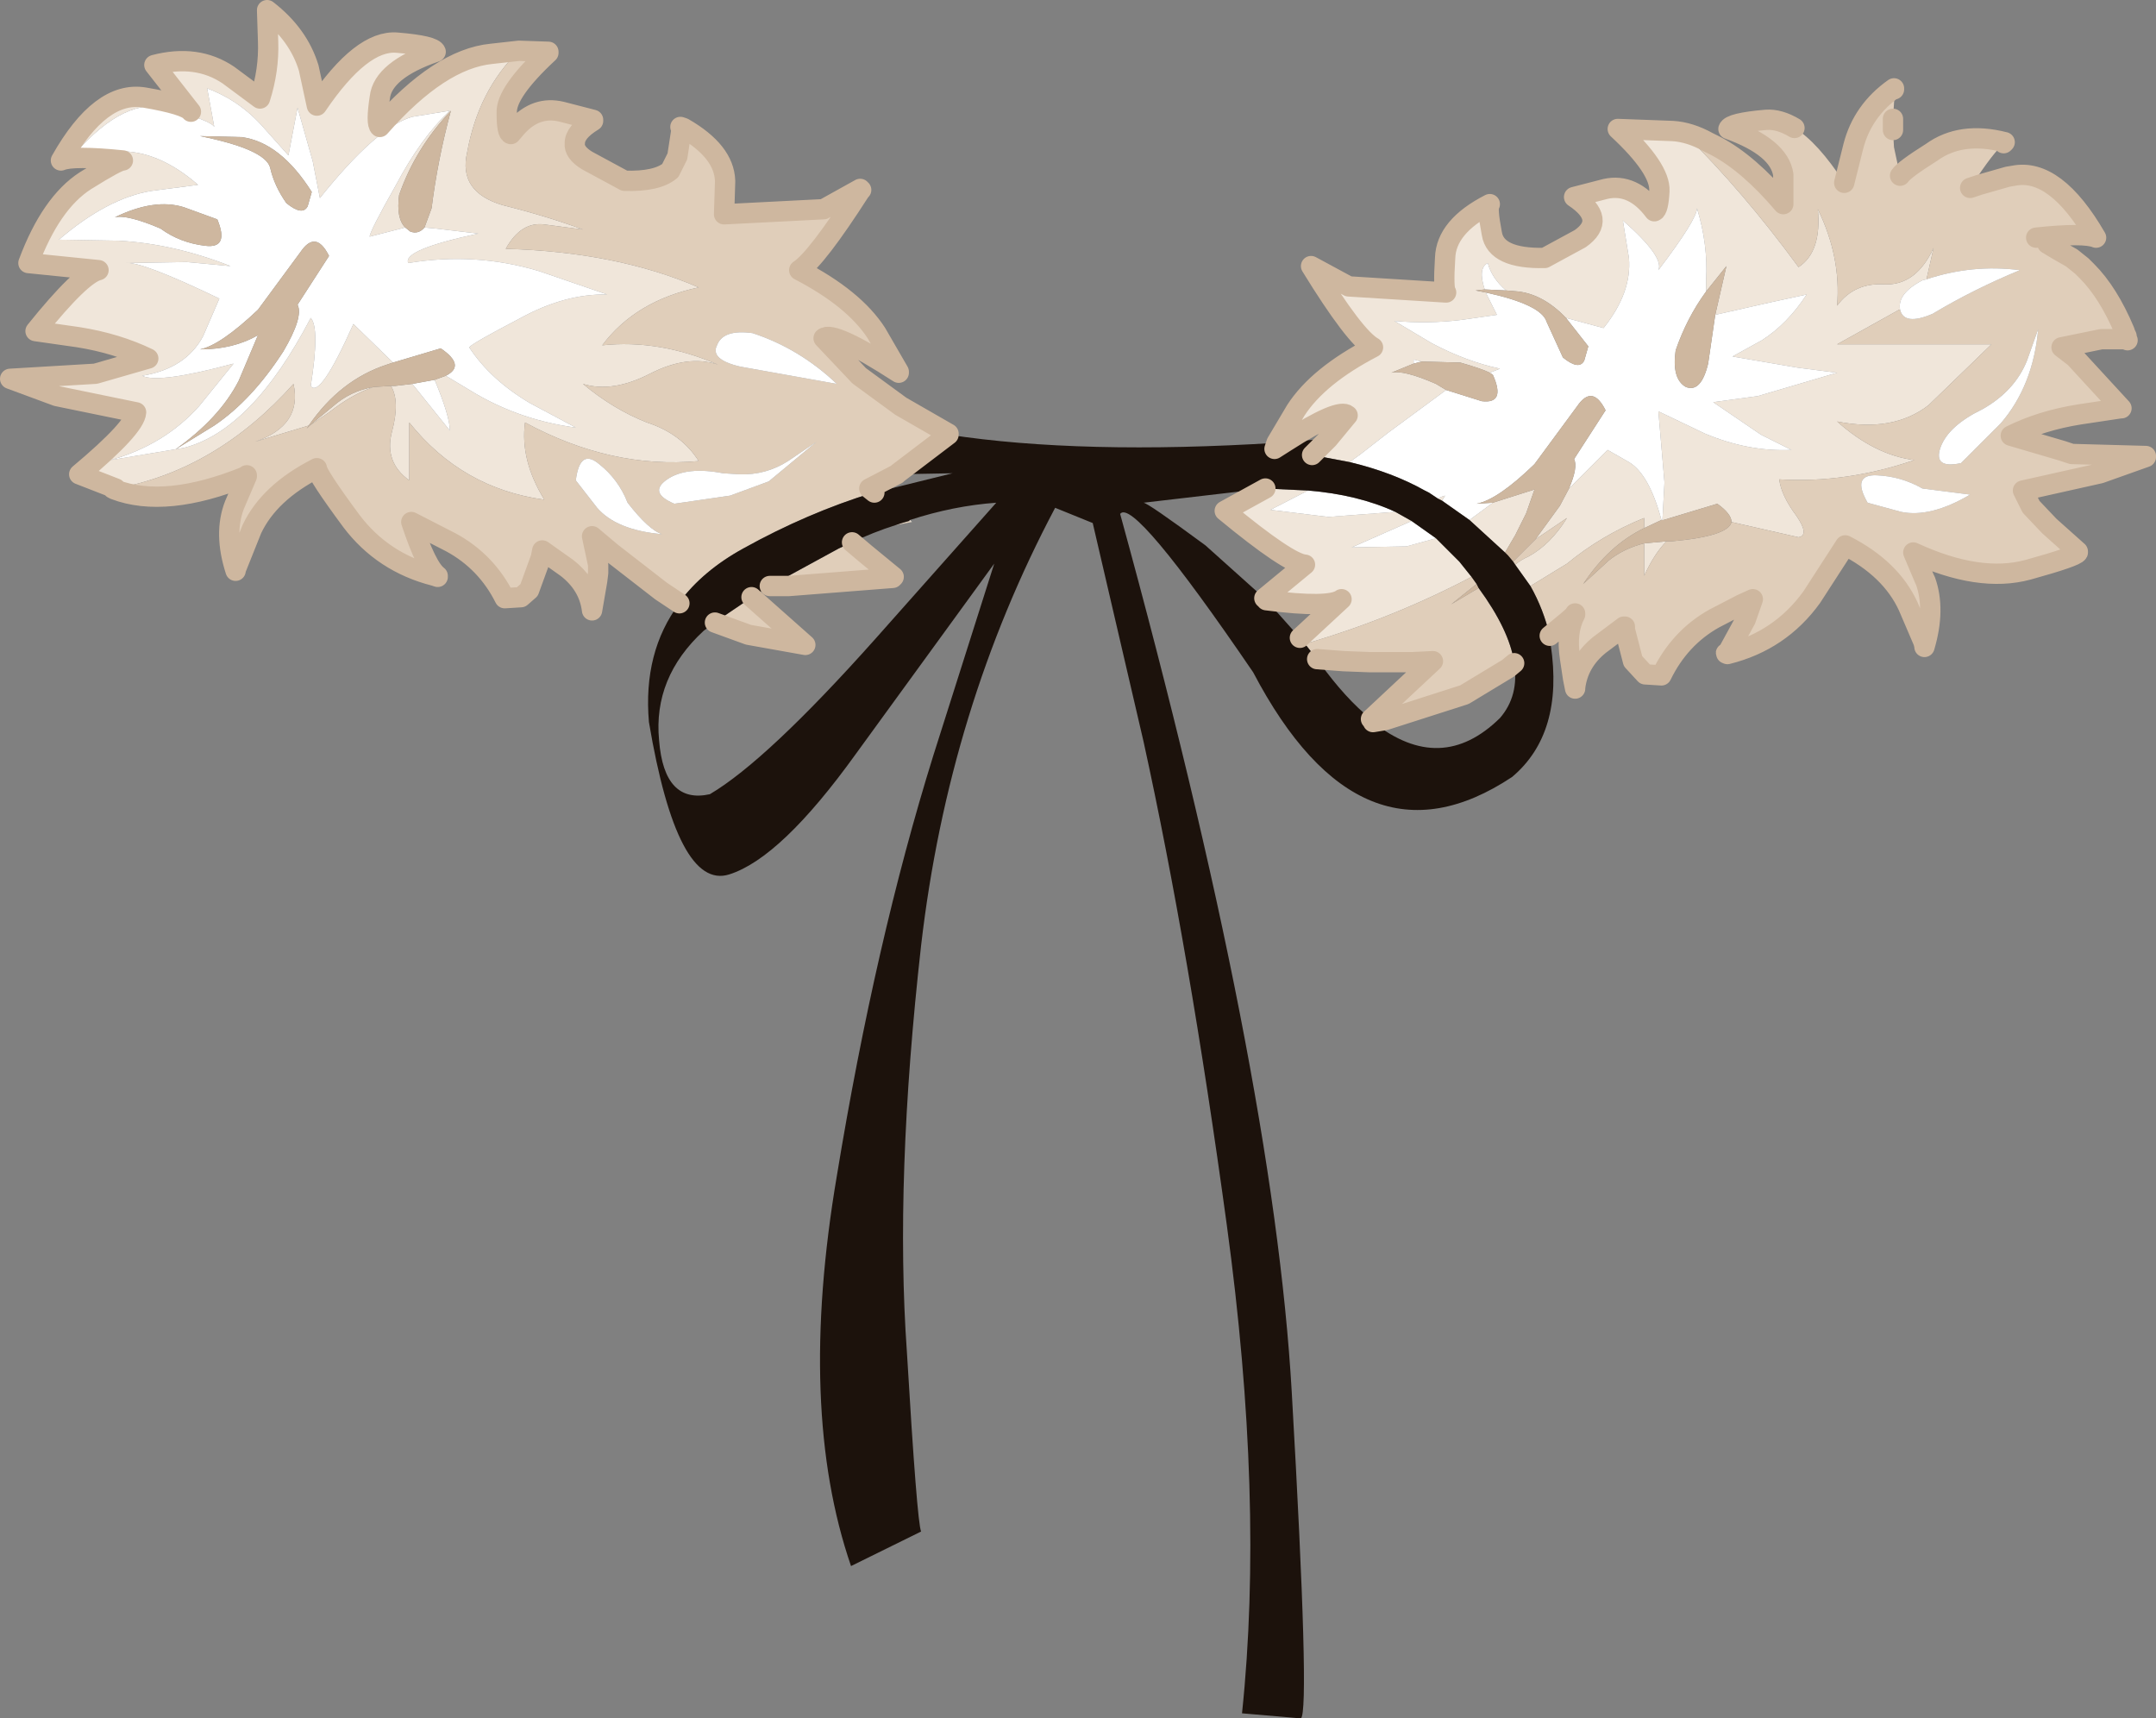
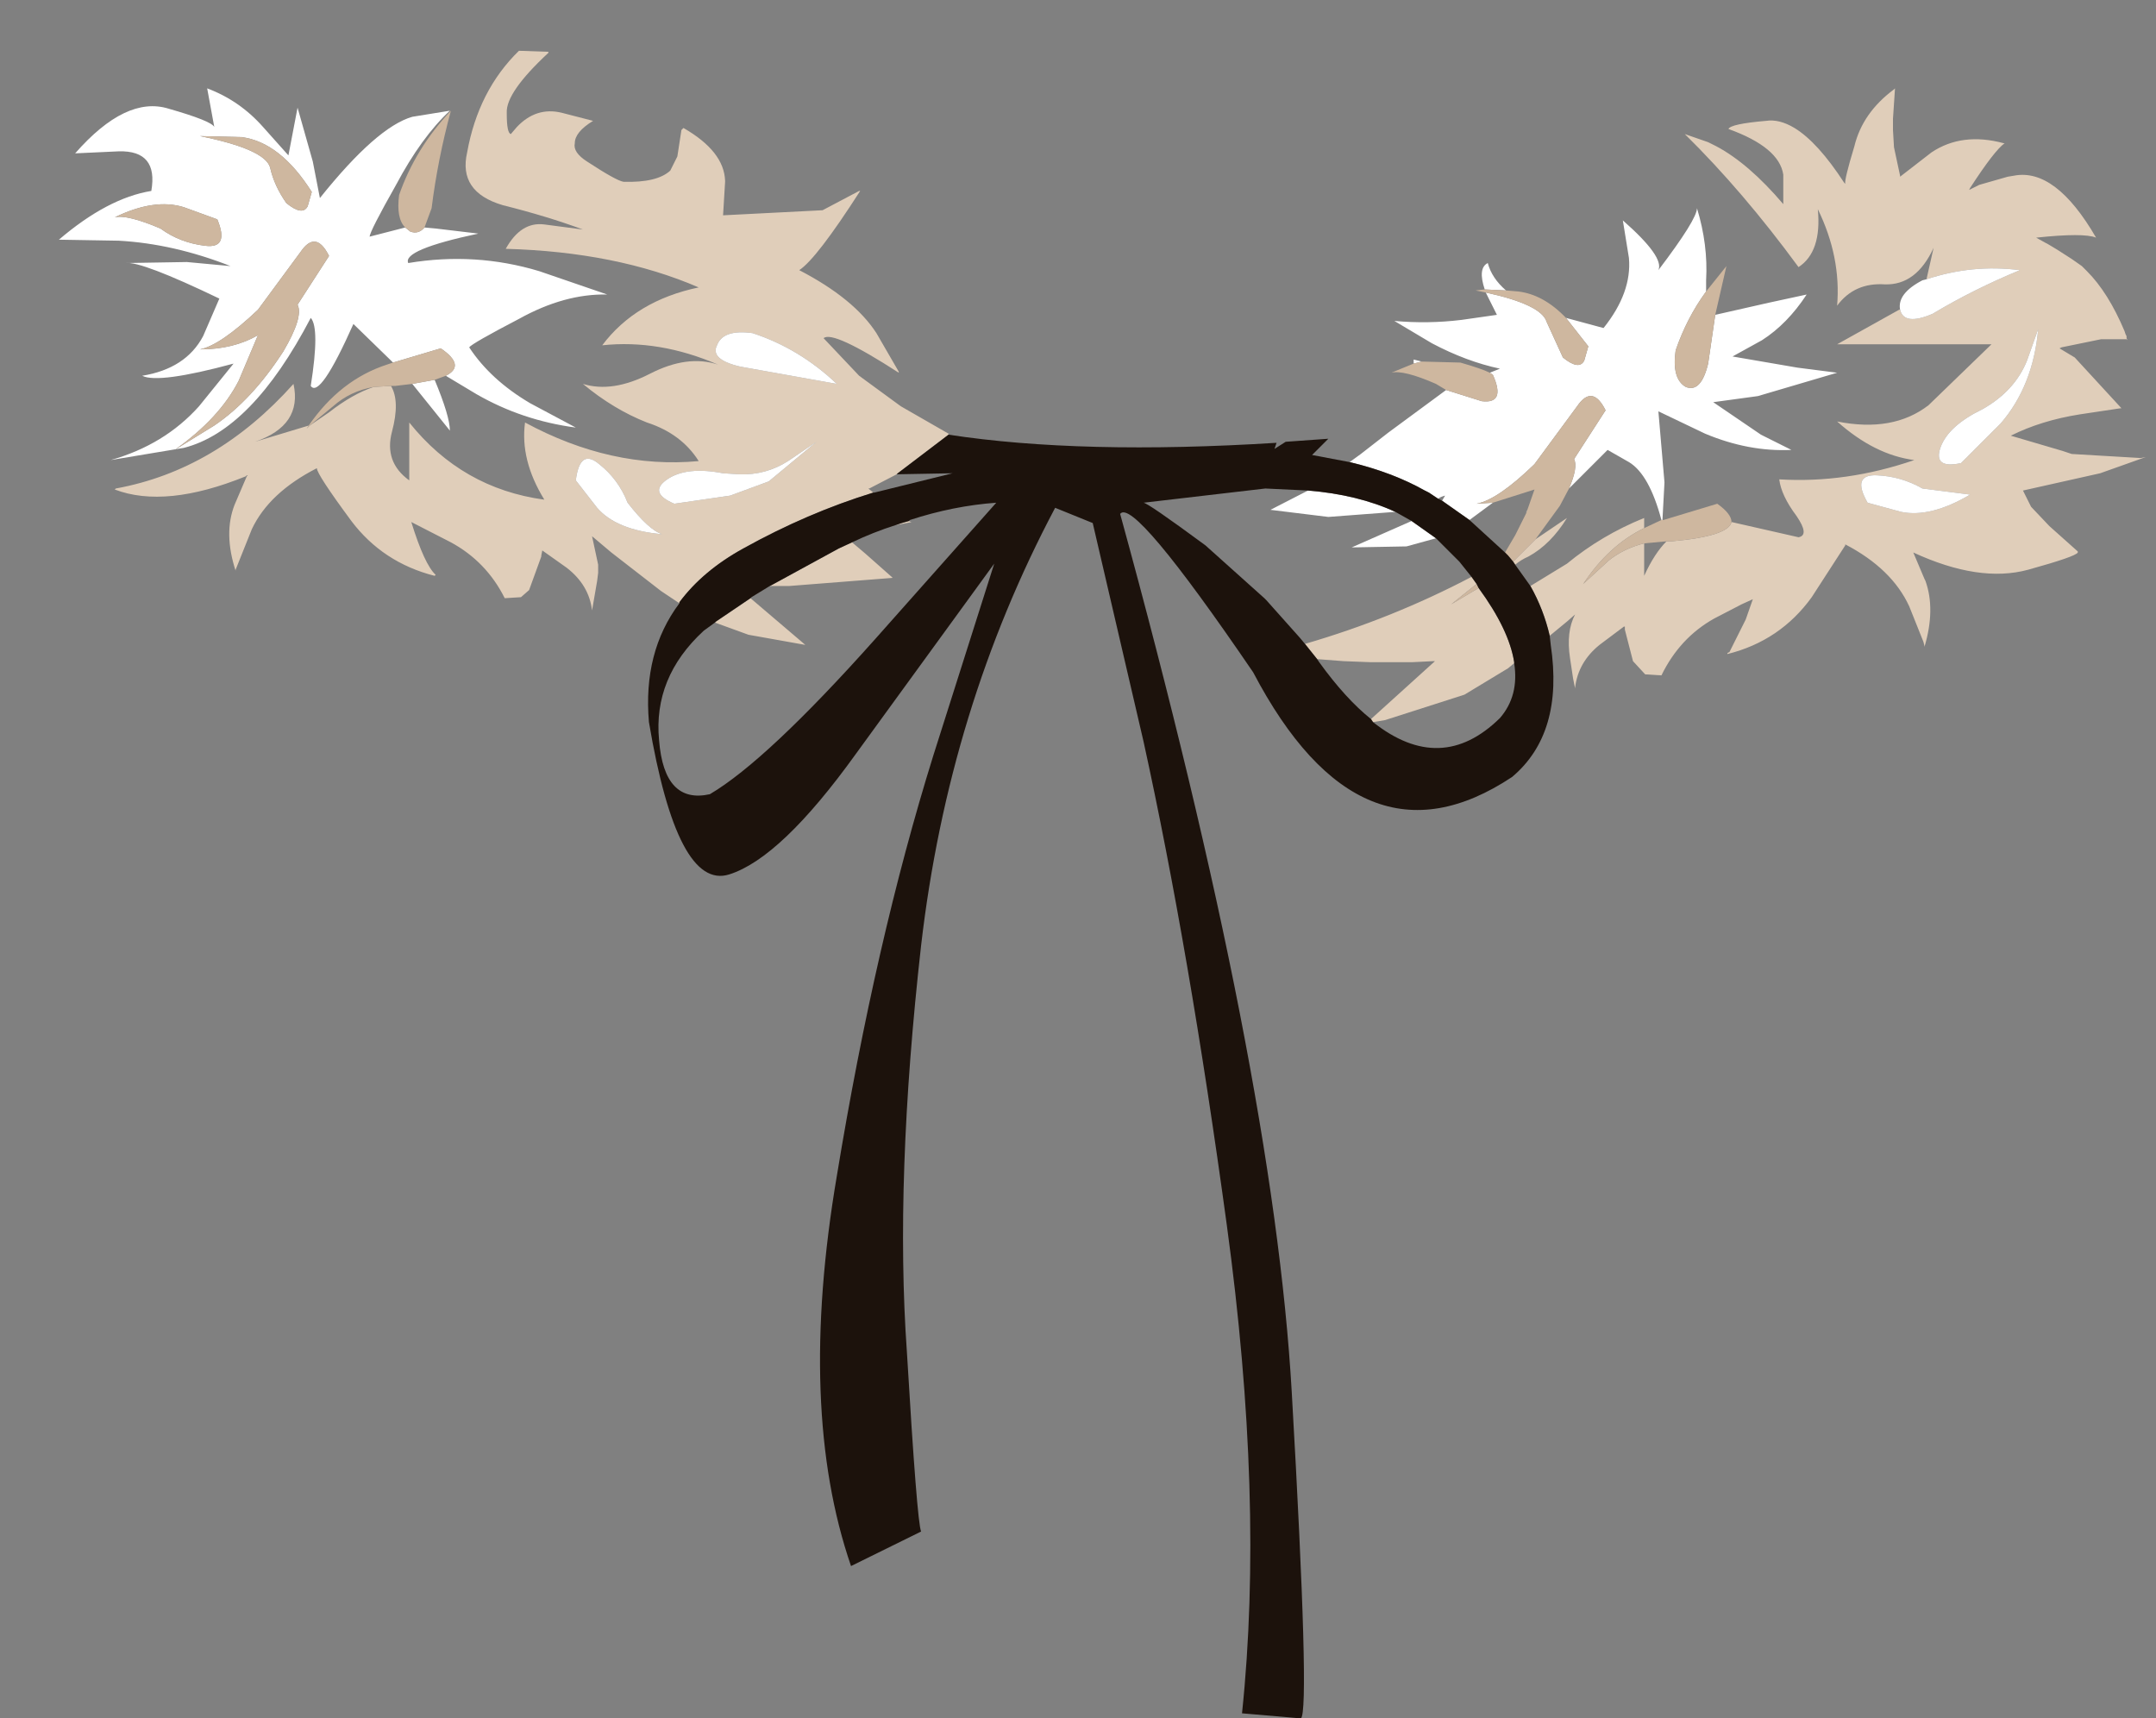
<svg xmlns="http://www.w3.org/2000/svg" height="84.6px" width="106.15px">
  <rect width="100%" height="100%" fill="#808080" stroke="none" />
  <g transform="matrix(1.0, 0.0, 0.0, 1.0, 0.5, 0.5)">
-     <path d="M93.05 8.15 Q93.25 7.85 94.6 7.0 96.05 5.95 98.2 6.5 L98.15 6.55 Q96.1 6.0 94.6 7.0 L93.05 8.2 93.05 8.15 M96.5 8.75 L96.95 8.6 96.45 8.85 96.5 8.75 M100.8 11.8 L101.5 12.2 102.0 12.6 101.5 12.25 100.8 11.8 M101.0 16.6 L101.65 17.1 100.9 16.65 101.0 16.6 M101.5 21.85 L105.15 21.95 104.9 22.05 101.5 21.85 M100.4 25.4 L101.8 26.65 100.4 25.4 M94.2 31.1 L93.45 29.35 Q92.6 27.5 90.35 26.35 L90.35 26.3 Q92.65 27.5 93.5 29.35 L94.2 31.1 M84.55 31.65 L85.45 30.0 84.65 31.6 84.55 31.65 M19.75 25.2 Q20.5 27.45 21.05 27.85 L20.95 27.8 Q20.4 27.3 19.75 25.2 M11.65 22.95 L11.65 22.9 11.7 22.9 11.65 22.95 M5.2 23.55 L3.4 22.85 Q6.15 20.55 6.2 19.8 L2.3 19.0 0.0 18.15 4.2 17.9 6.8 17.15 Q5.25 16.4 3.35 16.1 L1.25 15.8 Q3.5 13.0 4.35 12.8 L0.9 12.45 Q2.0 9.5 3.7 8.4 5.3 7.4 5.55 7.4 3.1 7.15 2.5 7.4 4.45 3.95 6.6 4.3 8.65 4.65 8.9 5.0 L7.1 2.7 Q9.2 2.15 10.75 3.2 L12.3 4.35 Q12.75 2.95 12.7 1.55 L12.65 0.0 Q14.2 1.2 14.7 2.85 L15.1 4.7 Q17.3 1.45 19.05 1.6 20.85 1.75 20.95 2.05 18.35 2.95 18.2 4.3 18.0 5.6 18.2 5.75 21.15 2.4 23.7 2.15 L25.05 2.0 26.5 2.05 25.05 2.0 Q23.05 3.95 22.5 7.0 22.05 8.95 24.25 9.6 26.45 10.15 28.2 10.8 L26.3 10.55 Q25.15 10.4 24.4 11.75 29.85 11.9 33.9 13.65 30.8 14.3 29.15 16.5 31.95 16.2 34.85 17.45 33.35 16.95 31.5 17.9 29.65 18.85 28.2 18.4 29.7 19.65 31.35 20.3 33.05 20.85 33.9 22.2 29.6 22.6 25.35 20.3 25.1 22.15 26.3 24.1 22.25 23.55 19.65 20.3 L19.65 23.15 Q18.4 22.25 18.8 20.75 19.2 19.25 18.75 18.5 L18.95 18.5 19.8 18.4 21.65 20.7 Q21.65 20.0 20.9 18.2 L21.45 18.0 22.95 18.9 Q25.2 20.2 27.85 20.55 L25.6 19.35 Q23.65 18.2 22.6 16.6 22.75 16.4 25.05 15.2 27.3 13.95 29.4 14.0 L26.05 12.85 Q22.9 11.9 19.6 12.45 19.3 11.8 23.05 11.0 L20.95 10.75 20.4 10.7 20.75 9.75 Q21.05 7.35 21.7 4.95 19.95 6.8 19.15 9.1 19.0 10.25 19.45 10.7 L17.7 11.15 Q17.7 10.9 19.0 8.6 20.25 6.25 21.65 4.95 L19.8 5.25 Q18.05 5.75 15.25 9.25 L14.9 7.45 14.15 4.8 13.7 7.15 12.45 5.75 Q11.3 4.45 9.7 3.85 L10.05 5.75 Q9.9 5.45 7.8 4.85 5.7 4.2 3.2 7.05 L5.35 6.95 Q7.3 6.9 9.25 8.6 L6.95 8.9 Q4.8 9.25 2.4 11.3 L5.35 11.35 Q8.05 11.5 10.85 12.6 L8.7 12.4 5.7 12.45 Q6.45 12.35 10.3 14.2 L9.5 16.05 Q8.65 17.65 6.5 18.0 7.3 18.4 11.0 17.4 L9.3 19.5 Q7.6 21.4 4.95 22.15 L8.55 21.55 Q11.9 20.7 14.8 15.15 15.25 15.65 14.8 18.5 15.25 19.15 16.9 15.45 L18.75 17.25 18.85 17.35 18.55 17.45 Q16.25 18.2 14.7 20.45 L12.05 21.25 Q14.4 20.45 13.95 18.4 10.15 22.65 5.2 23.55 M24.95 5.75 Q25.9 4.7 27.15 5.0 L28.7 5.4 28.7 5.45 27.15 5.05 Q25.9 4.75 24.95 5.75 M27.8 6.55 Q27.75 7.0 28.4 7.4 L30.25 8.4 Q31.85 8.45 32.5 7.9 31.85 8.5 30.2 8.45 29.85 8.4 28.4 7.45 27.7 7.0 27.8 6.55 M35.2 8.45 L35.15 10.05 40.05 9.8 41.85 8.8 41.8 8.9 40.0 9.85 35.1 10.1 35.2 8.45 M41.8 18.0 L43.85 19.5 46.2 20.85 43.85 19.5 41.8 18.0 M62.35 21.3 L63.3 19.7 Q64.4 18.0 67.1 16.6 66.2 16.1 64.05 12.6 L65.9 13.6 70.7 13.9 Q70.55 13.75 70.65 12.2 70.7 10.65 72.85 9.55 72.7 9.7 72.95 11.0 73.15 12.25 75.55 12.2 L77.3 11.25 Q78.65 10.3 77.0 9.2 L78.55 8.8 Q79.9 8.5 80.95 9.9 81.15 9.85 81.2 8.9 81.25 7.8 79.15 5.85 L81.85 5.95 Q82.7 6.0 83.6 6.5 L82.45 6.1 Q85.3 8.9 88.05 12.65 89.2 11.9 89.0 9.8 90.15 12.15 89.95 14.55 90.8 13.4 92.3 13.5 93.85 13.55 94.7 11.7 L94.35 13.25 94.15 13.3 Q92.9 13.95 93.05 14.75 L93.0 14.75 89.95 16.45 97.55 16.45 94.45 19.45 Q92.7 20.8 89.95 20.25 91.8 21.9 93.75 22.15 90.4 23.3 87.1 23.1 87.2 23.9 87.95 24.9 88.6 25.85 88.05 25.95 L84.75 25.2 Q84.75 24.8 84.05 24.3 L81.4 25.1 81.35 25.1 81.45 23.25 81.15 19.75 83.45 20.85 Q85.6 21.75 87.7 21.65 L86.2 20.9 83.85 19.3 86.05 19.0 89.95 17.85 88.0 17.6 84.8 17.05 86.25 16.25 Q87.5 15.45 88.45 14.0 L86.6 14.4 83.95 15.0 84.5 12.6 83.5 13.85 83.5 13.3 Q83.6 11.55 83.05 9.75 83.05 10.3 81.15 12.8 81.45 12.15 79.4 10.35 L79.7 12.2 Q79.85 13.9 78.45 15.65 L76.6 15.15 Q75.5 14.0 74.25 13.85 L73.65 13.8 Q72.95 13.2 72.75 12.45 72.25 12.7 72.6 13.75 L72.15 13.8 72.65 13.9 73.2 15.0 71.45 15.25 Q69.8 15.45 68.15 15.3 L70.0 16.4 Q71.7 17.3 73.35 17.65 L72.85 17.85 Q72.45 17.65 71.4 17.35 L69.5 17.3 69.1 17.2 69.1 17.4 68.0 17.85 Q68.6 17.7 70.2 18.4 L70.7 18.7 67.85 20.8 66.5 21.85 65.95 22.25 64.1 21.9 64.9 21.1 65.85 19.95 Q65.45 19.55 62.8 21.25 L62.25 21.6 62.35 21.3 M84.6 5.85 Q84.7 5.55 86.45 5.4 87.1 5.35 87.85 5.8 87.1 5.35 86.45 5.45 84.7 5.6 84.6 5.85 M90.3 8.5 L90.75 6.7 Q91.2 4.95 92.75 3.85 L92.75 3.9 Q91.2 5.05 90.8 6.7 90.3 8.35 90.35 8.55 L90.3 8.5 M81.55 26.15 Q80.95 26.75 80.45 27.85 L80.45 26.25 81.55 26.15 M80.45 25.5 L80.45 25.0 Q78.35 25.85 76.65 27.25 L74.85 28.35 74.1 27.3 Q74.4 27.05 74.75 26.9 75.85 26.3 76.65 25.0 L75.1 26.05 76.3 24.4 76.75 23.55 78.65 21.65 79.7 22.25 Q80.7 22.85 81.3 25.1 L80.45 25.5 M61.75 28.95 L63.75 27.3 Q62.95 27.25 59.8 24.65 L61.8 23.55 63.9 23.65 62.05 24.6 64.9 24.95 68.2 24.7 69.0 25.15 66.05 26.45 68.75 26.4 70.2 26.0 71.35 27.15 71.95 27.9 Q68.05 29.95 63.75 31.2 L63.5 30.9 65.55 29.0 Q64.95 29.45 61.85 29.05 L61.75 28.95 M70.3 24.05 Q70.45 23.95 70.65 23.9 L70.5 24.15 70.3 24.05 M71.85 25.1 L73.0 24.25 75.05 23.6 74.7 24.6 74.65 24.7 74.65 24.75 74.1 25.85 73.6 26.7 71.85 25.1 M70.05 32.05 L70.15 32.05 67.0 34.9 70.05 32.05 M17.9 18.55 Q16.85 18.9 15.7 19.8 L14.75 20.45 15.9 19.5 Q16.75 18.75 17.9 18.55 M44.25 25.15 L44.3 25.1 44.4 25.2 44.35 25.2 44.25 25.15 M36.45 28.95 L36.5 28.9 39.15 31.25 36.45 28.95 M43.4 27.9 L42.1 26.75 43.5 27.9 43.4 27.9 M42.3 23.55 L42.55 23.75 42.5 23.75 42.25 23.55 42.3 23.55" fill="#f0e6da" fill-rule="evenodd" stroke="none" />
    <path d="M98.15 6.55 L98.2 6.55 Q97.7 6.9 96.5 8.75 L96.45 8.85 96.95 8.6 98.35 8.2 98.65 8.15 Q100.7 7.75 102.7 11.2 102.1 10.95 99.75 11.2 L100.2 11.45 100.3 11.5 100.8 11.8 101.5 12.25 102.0 12.6 102.25 12.85 Q103.3 13.9 104.1 15.8 L104.15 15.95 104.2 16.05 104.2 16.15 104.25 16.25 104.2 16.2 102.95 16.2 101.0 16.6 100.9 16.65 101.65 17.1 103.95 19.6 103.9 19.6 101.9 19.9 Q100.0 20.2 98.5 20.95 L101.05 21.7 101.5 21.85 104.9 22.05 105.15 22.0 102.9 22.8 99.1 23.65 99.5 24.45 100.4 25.4 101.8 26.65 101.8 26.7 Q101.7 26.9 99.35 27.55 96.95 28.2 93.7 26.7 L94.25 28.0 94.3 28.1 Q94.8 29.5 94.25 31.35 L94.25 31.3 94.2 31.1 93.5 29.35 Q92.65 27.5 90.35 26.3 L90.35 26.35 88.7 28.9 Q87.15 31.05 84.55 31.7 L84.55 31.65 84.65 31.6 85.45 30.0 85.8 29.0 85.25 29.25 83.9 29.95 Q82.2 30.9 81.3 32.75 L80.5 32.7 79.9 32.05 79.5 30.5 79.5 30.35 79.45 30.35 78.25 31.25 Q77.2 32.1 77.05 33.35 L77.05 33.4 76.95 32.9 76.8 31.9 Q76.6 30.6 77.05 29.75 L76.65 30.1 75.8 30.8 Q75.5 29.5 74.85 28.35 L76.65 27.25 Q78.35 25.85 80.45 25.0 L80.45 25.5 Q78.7 26.35 77.45 28.25 L78.7 27.1 Q79.45 26.5 80.45 26.25 L80.45 27.85 Q80.95 26.75 81.55 26.15 L81.8 26.15 Q84.6 25.9 84.75 25.2 L88.05 25.95 Q88.6 25.85 87.95 24.9 87.2 23.9 87.1 23.1 90.4 23.3 93.75 22.15 91.8 21.9 89.95 20.25 92.7 20.8 94.45 19.45 L97.55 16.45 89.95 16.45 93.0 14.75 93.05 14.75 Q93.25 15.55 94.65 14.95 96.65 13.75 98.95 12.8 96.6 12.5 94.35 13.25 L94.7 11.7 Q93.85 13.55 92.3 13.5 90.8 13.4 89.95 14.55 90.15 12.15 89.0 9.8 89.2 11.9 88.05 12.65 85.3 8.9 82.45 6.1 L83.6 6.5 84.0 6.7 Q85.6 7.55 87.3 9.55 L87.3 8.1 Q87.1 6.75 84.6 5.85 84.7 5.6 86.45 5.45 87.1 5.35 87.85 5.8 89.0 6.5 90.3 8.5 L90.35 8.55 Q90.3 8.35 90.8 6.7 91.2 5.05 92.75 3.9 L92.8 3.85 92.7 5.35 92.7 5.4 92.7 5.9 92.75 6.75 93.05 8.15 93.05 8.2 94.6 7.0 Q96.1 6.0 98.15 6.55 M32.95 29.2 L32.05 28.6 29.6 26.7 28.65 25.9 28.95 27.3 28.95 27.7 28.9 28.1 28.65 29.55 Q28.5 28.3 27.4 27.45 L26.2 26.6 26.15 26.85 26.15 26.9 25.55 28.55 25.15 28.9 24.35 28.95 Q23.45 27.15 21.7 26.2 L19.75 25.2 Q20.4 27.3 20.95 27.8 L20.9 27.85 Q18.35 27.2 16.8 25.15 15.1 22.85 15.1 22.55 12.75 23.75 11.9 25.55 L11.1 27.55 11.1 27.6 Q10.5 25.75 11.05 24.35 L11.65 22.95 11.7 22.9 11.65 22.9 11.6 22.95 Q7.65 24.55 5.15 23.6 L5.2 23.55 Q10.15 22.65 13.95 18.4 14.4 20.45 12.05 21.25 L14.7 20.45 14.6 20.6 14.75 20.45 15.7 19.8 Q16.85 18.9 17.9 18.55 L18.75 18.5 Q19.2 19.25 18.8 20.75 18.4 22.25 19.65 23.15 L19.65 20.3 Q22.25 23.55 26.3 24.1 25.1 22.15 25.35 20.3 29.6 22.6 33.9 22.2 33.05 20.85 31.35 20.3 29.7 19.65 28.2 18.4 29.65 18.85 31.5 17.9 33.35 16.95 34.85 17.45 31.95 16.2 29.15 16.5 30.8 14.3 33.9 13.65 29.85 11.9 24.4 11.75 25.15 10.4 26.3 10.55 L28.2 10.8 Q26.45 10.15 24.25 9.6 22.05 8.95 22.5 7.0 23.05 3.95 25.05 2.0 L26.5 2.05 26.5 2.1 Q24.4 4.05 24.45 5.05 L24.45 5.1 Q24.45 6.05 24.65 6.1 L24.95 5.75 Q25.9 4.75 27.15 5.05 L28.7 5.45 Q27.8 6.0 27.8 6.55 27.7 7.0 28.4 7.45 29.85 8.4 30.2 8.45 31.85 8.5 32.5 7.9 L32.85 7.2 33.05 5.9 33.15 5.8 Q35.15 6.95 35.2 8.4 L35.2 8.45 35.1 10.1 40.0 9.85 41.8 8.9 41.85 8.9 Q39.7 12.25 38.85 12.8 41.55 14.2 42.65 15.9 L43.75 17.8 43.75 17.85 Q40.5 15.75 40.05 16.15 L41.8 18.0 43.85 19.5 46.2 20.85 46.2 20.9 43.7 22.8 43.65 22.85 42.3 23.55 42.25 23.55 42.5 23.75 Q39.25 24.75 36.1 26.5 34.1 27.6 32.95 29.15 L32.95 29.2 M99.3 17.25 Q98.7 18.75 97.1 19.65 95.45 20.45 95.05 21.5 94.65 22.6 96.05 22.3 L98.0 20.35 Q99.6 18.5 99.85 15.7 L99.3 17.25 M91.45 24.25 L93.1 24.7 Q94.55 25.0 96.5 23.85 L94.15 23.55 Q93.1 22.95 91.9 22.9 90.65 22.85 91.45 24.25 M63.75 31.2 Q68.05 29.95 71.95 27.9 L72.2 28.25 70.95 29.25 72.3 28.45 Q73.8 30.5 74.05 32.1 L74.05 32.15 73.75 32.4 71.6 33.7 67.7 34.95 67.1 35.05 67.0 34.9 70.15 32.05 70.05 32.05 69.05 32.1 67.55 32.1 66.95 32.1 65.65 32.05 64.35 31.95 63.75 31.2 M74.0 27.15 L75.1 26.05 76.65 25.0 Q75.85 26.3 74.75 26.9 74.4 27.05 74.1 27.3 L74.0 27.15 M77.05 29.75 L77.05 29.7 77.05 29.75 77.05 29.7 77.05 29.75 M37.4 28.35 L37.5 28.3 40.8 26.5 41.45 26.2 42.1 26.75 43.4 27.9 43.45 27.95 38.35 28.35 37.4 28.35 M43.6 25.35 L43.9 25.25 44.25 25.15 44.35 25.2 44.4 25.2 43.6 25.35 M34.7 30.15 L34.75 30.1 36.45 28.95 39.15 31.25 36.35 30.75 34.7 30.15 M38.3 22.2 Q37.2 22.9 35.9 22.85 L35.1 22.8 Q33.3 22.45 32.35 23.1 31.4 23.75 32.7 24.3 L35.45 23.9 37.35 23.2 39.7 21.25 38.3 22.2 M35.95 17.55 L40.7 18.4 Q38.85 16.65 36.55 15.9 35.1 15.7 34.8 16.5 34.45 17.2 35.95 17.55 M30.4 24.25 Q29.95 23.1 29.0 22.35 28.05 21.55 27.85 23.15 L28.9 24.5 Q29.85 25.6 32.1 25.8 31.45 25.6 30.4 24.25" fill="#e0ceba" fill-rule="evenodd" stroke="none" />
-     <path d="M93.05 14.75 Q92.9 13.95 94.15 13.3 L94.35 13.25 Q96.6 12.5 98.95 12.8 96.65 13.75 94.65 14.95 93.25 15.55 93.05 14.75 M99.3 17.25 L99.85 15.7 Q99.6 18.5 98.0 20.35 L96.05 22.3 Q94.65 22.6 95.05 21.5 95.45 20.45 97.1 19.65 98.7 18.75 99.3 17.25 M91.45 24.25 Q90.65 22.85 91.9 22.9 93.1 22.95 94.15 23.55 L96.5 23.85 Q94.55 25.0 93.1 24.7 L91.45 24.25 M72.6 13.75 Q72.25 12.7 72.75 12.45 72.95 13.2 73.65 13.8 L72.6 13.75 M76.6 15.15 L78.45 15.65 Q79.85 13.9 79.7 12.2 L79.4 10.35 Q81.45 12.15 81.15 12.8 83.05 10.3 83.05 9.75 83.6 11.55 83.5 13.3 L83.5 13.85 Q82.55 15.15 82.0 16.75 81.8 18.15 82.5 18.55 83.25 18.85 83.6 17.4 L83.95 15.0 86.6 14.4 88.45 14.0 Q87.5 15.45 86.25 16.25 L84.8 17.05 88.0 17.6 89.95 17.85 86.05 19.0 83.85 19.3 86.2 20.9 87.7 21.65 Q85.6 21.75 83.45 20.85 L81.15 19.75 81.45 23.25 81.35 25.1 81.3 25.1 Q80.7 22.85 79.7 22.25 L78.65 21.65 76.75 23.55 Q77.2 22.5 77.0 22.1 L78.55 19.7 Q77.9 18.4 77.15 19.5 L75.05 22.35 Q73.25 24.1 72.2 24.3 L73.0 24.25 71.85 25.1 70.5 24.15 70.65 23.9 Q70.45 23.95 70.3 24.05 L69.85 23.75 69.65 23.65 Q68.05 22.75 65.95 22.25 L66.5 21.85 67.85 20.8 70.7 18.7 72.45 19.25 Q73.65 19.4 73.0 17.95 L72.85 17.85 73.35 17.65 Q71.7 17.3 70.0 16.4 L68.15 15.3 Q69.8 15.45 71.45 15.25 L73.2 15.0 72.65 13.9 Q75.4 14.5 75.65 15.35 L76.45 17.1 Q77.25 17.75 77.5 17.25 L77.7 16.55 76.6 15.15 M70.2 26.0 L68.75 26.4 66.05 26.45 69.0 25.15 70.2 26.0 M68.2 24.7 L64.9 24.95 62.05 24.6 63.9 23.65 Q66.35 23.85 68.2 24.7 M69.1 17.4 L69.1 17.2 69.5 17.3 69.1 17.4 M74.7 24.6 L74.65 24.75 74.65 24.7 74.7 24.6 M18.85 17.35 L18.75 17.25 16.9 15.45 Q15.25 19.15 14.8 18.5 15.25 15.65 14.8 15.15 11.9 20.7 8.55 21.55 L4.95 22.15 Q7.6 21.4 9.3 19.5 L11.0 17.4 Q7.3 18.4 6.5 18.0 8.65 17.65 9.5 16.05 L10.3 14.2 Q6.45 12.35 5.7 12.45 L8.7 12.4 10.85 12.6 Q8.05 11.5 5.35 11.35 L2.4 11.3 Q4.8 9.25 6.95 8.9 L9.25 8.6 Q7.3 6.9 5.35 6.95 L3.2 7.05 Q5.7 4.2 7.8 4.85 9.9 5.45 10.05 5.75 L9.7 3.85 Q11.3 4.45 12.45 5.75 L13.7 7.15 14.15 4.8 14.9 7.45 15.25 9.25 Q18.05 5.75 19.8 5.25 L21.65 4.95 Q20.25 6.25 19.0 8.6 17.7 10.9 17.7 11.15 L19.45 10.7 19.7 10.9 Q20.1 11.05 20.4 10.7 L20.95 10.75 23.05 11.0 Q19.3 11.8 19.6 12.45 22.9 11.9 26.05 12.85 L29.4 14.0 Q27.3 13.95 25.05 15.2 22.75 16.4 22.6 16.6 23.65 18.2 25.6 19.35 L27.85 20.55 Q25.2 20.2 22.95 18.9 L21.45 18.0 Q22.45 17.5 21.2 16.65 L18.85 17.35 M20.9 18.2 Q21.65 20.0 21.65 20.7 L19.8 18.4 20.9 18.2 M11.4 6.25 L9.35 6.2 Q12.55 6.85 12.8 7.75 13.0 8.65 13.6 9.5 14.4 10.15 14.65 9.65 L14.85 8.95 Q13.3 6.5 11.4 6.25 M10.2 10.3 L8.55 9.7 Q7.1 9.25 5.15 10.2 5.75 10.05 7.4 10.75 8.35 11.45 9.6 11.6 10.8 11.75 10.2 10.3 M14.3 11.9 L12.2 14.75 Q10.35 16.5 9.35 16.7 11.0 16.7 12.2 16.0 L11.25 18.25 Q10.3 20.1 8.1 21.65 L10.05 20.45 Q11.9 19.2 13.45 16.8 14.45 15.1 14.15 14.5 L15.7 12.1 Q15.05 10.8 14.3 11.9 M38.3 22.2 L39.7 21.25 37.35 23.2 35.45 23.9 32.7 24.3 Q31.4 23.75 32.35 23.1 33.3 22.45 35.1 22.8 L35.9 22.85 Q37.2 22.9 38.3 22.2 M30.4 24.25 Q31.45 25.6 32.1 25.8 29.85 25.6 28.9 24.5 L27.85 23.15 Q28.05 21.55 29.0 22.35 29.95 23.1 30.4 24.25 M35.95 17.55 Q34.45 17.2 34.8 16.5 35.1 15.7 36.55 15.9 38.85 16.65 40.7 18.4 L35.95 17.55" fill="#ffffff" fill-rule="evenodd" stroke="none" />
+     <path d="M93.05 14.75 Q92.9 13.95 94.15 13.3 L94.35 13.25 Q96.6 12.5 98.95 12.8 96.65 13.75 94.65 14.95 93.25 15.55 93.05 14.75 M99.3 17.25 L99.85 15.7 Q99.6 18.5 98.0 20.35 L96.05 22.3 Q94.65 22.6 95.05 21.5 95.45 20.45 97.1 19.65 98.7 18.75 99.3 17.25 M91.45 24.25 Q90.65 22.85 91.9 22.9 93.1 22.95 94.15 23.55 L96.5 23.85 Q94.55 25.0 93.1 24.7 L91.45 24.25 M72.6 13.75 Q72.25 12.7 72.75 12.45 72.95 13.2 73.65 13.8 L72.6 13.75 M76.6 15.15 L78.45 15.65 Q79.85 13.9 79.7 12.2 L79.4 10.35 Q81.45 12.15 81.15 12.8 83.05 10.3 83.05 9.75 83.6 11.55 83.5 13.3 L83.5 13.85 Q82.55 15.15 82.0 16.75 81.8 18.15 82.5 18.55 83.25 18.85 83.6 17.4 L83.95 15.0 86.6 14.4 88.45 14.0 Q87.5 15.45 86.25 16.25 L84.8 17.05 88.0 17.6 89.95 17.85 86.05 19.0 83.85 19.3 86.2 20.9 87.7 21.65 Q85.6 21.75 83.45 20.85 L81.15 19.75 81.45 23.25 81.35 25.1 81.3 25.1 Q80.7 22.85 79.7 22.25 L78.65 21.65 76.75 23.55 Q77.2 22.5 77.0 22.1 L78.55 19.7 Q77.9 18.4 77.15 19.5 L75.05 22.35 Q73.25 24.1 72.2 24.3 L73.0 24.25 71.85 25.1 70.5 24.15 70.65 23.9 Q70.45 23.95 70.3 24.05 L69.85 23.75 69.65 23.65 Q68.05 22.75 65.95 22.25 L66.5 21.85 67.85 20.8 70.7 18.7 72.45 19.25 Q73.65 19.4 73.0 17.95 L72.85 17.85 73.35 17.65 Q71.7 17.3 70.0 16.4 L68.15 15.3 Q69.8 15.45 71.45 15.25 L73.2 15.0 72.65 13.9 Q75.4 14.5 75.65 15.35 L76.45 17.1 Q77.25 17.75 77.5 17.25 L77.7 16.55 76.6 15.15 M70.2 26.0 L68.75 26.4 66.05 26.45 69.0 25.15 70.2 26.0 M68.2 24.7 L64.9 24.95 62.05 24.6 63.9 23.65 Q66.35 23.85 68.2 24.7 M69.1 17.4 L69.1 17.2 69.5 17.3 69.1 17.4 M74.7 24.6 L74.65 24.75 74.65 24.7 74.7 24.6 M18.85 17.35 L18.75 17.25 16.9 15.45 Q15.25 19.15 14.8 18.5 15.25 15.65 14.8 15.15 11.9 20.7 8.55 21.55 L4.95 22.15 Q7.6 21.4 9.3 19.5 L11.0 17.4 Q7.3 18.4 6.5 18.0 8.65 17.65 9.5 16.05 L10.3 14.2 Q6.45 12.35 5.7 12.45 L8.7 12.4 10.85 12.6 Q8.05 11.5 5.35 11.35 L2.4 11.3 Q4.8 9.25 6.95 8.9 Q7.3 6.9 5.35 6.95 L3.2 7.05 Q5.7 4.2 7.8 4.85 9.9 5.45 10.05 5.75 L9.7 3.85 Q11.3 4.45 12.45 5.75 L13.7 7.15 14.15 4.8 14.9 7.45 15.25 9.25 Q18.05 5.75 19.8 5.25 L21.65 4.95 Q20.25 6.25 19.0 8.6 17.7 10.9 17.7 11.15 L19.45 10.7 19.7 10.9 Q20.1 11.05 20.4 10.7 L20.95 10.75 23.05 11.0 Q19.3 11.8 19.6 12.45 22.9 11.9 26.05 12.85 L29.4 14.0 Q27.3 13.95 25.05 15.2 22.75 16.4 22.6 16.6 23.65 18.2 25.6 19.35 L27.85 20.55 Q25.2 20.2 22.95 18.9 L21.45 18.0 Q22.45 17.5 21.2 16.65 L18.85 17.35 M20.9 18.2 Q21.65 20.0 21.65 20.7 L19.8 18.4 20.9 18.2 M11.4 6.25 L9.35 6.2 Q12.55 6.85 12.8 7.75 13.0 8.65 13.6 9.5 14.4 10.15 14.65 9.65 L14.85 8.95 Q13.3 6.5 11.4 6.25 M10.2 10.3 L8.55 9.7 Q7.1 9.25 5.15 10.2 5.75 10.05 7.4 10.75 8.35 11.45 9.6 11.6 10.8 11.75 10.2 10.3 M14.3 11.9 L12.2 14.75 Q10.35 16.5 9.35 16.7 11.0 16.7 12.2 16.0 L11.25 18.25 Q10.3 20.1 8.1 21.65 L10.05 20.45 Q11.9 19.2 13.45 16.8 14.45 15.1 14.15 14.5 L15.7 12.1 Q15.05 10.8 14.3 11.9 M38.3 22.2 L39.7 21.25 37.35 23.2 35.45 23.9 32.7 24.3 Q31.4 23.75 32.35 23.1 33.3 22.45 35.1 22.8 L35.9 22.85 Q37.2 22.9 38.3 22.2 M30.4 24.25 Q31.45 25.6 32.1 25.8 29.85 25.6 28.9 24.5 L27.85 23.15 Q28.05 21.55 29.0 22.35 29.95 23.1 30.4 24.25 M35.95 17.55 Q34.45 17.2 34.8 16.5 35.1 15.7 36.55 15.9 38.85 16.65 40.7 18.4 L35.95 17.55" fill="#ffffff" fill-rule="evenodd" stroke="none" />
    <path d="M84.75 25.2 Q84.6 25.9 81.8 26.15 L81.55 26.15 80.45 26.25 Q79.45 26.5 78.7 27.1 L77.45 28.25 Q78.7 26.35 80.45 25.5 L81.3 25.1 81.35 25.1 81.4 25.1 84.05 24.3 Q84.75 24.8 84.75 25.2 M72.65 13.9 L72.15 13.8 72.6 13.75 73.65 13.8 74.25 13.85 Q75.5 14.0 76.6 15.15 L77.7 16.55 77.5 17.25 Q77.25 17.75 76.45 17.1 L75.65 15.35 Q75.4 14.5 72.65 13.9 M83.5 13.85 L84.5 12.6 83.95 15.0 83.6 17.4 Q83.25 18.85 82.5 18.55 81.8 18.15 82.0 16.75 82.55 15.15 83.5 13.85 M70.7 18.7 L70.2 18.4 Q68.6 17.7 68.0 17.85 L69.1 17.4 69.5 17.3 71.4 17.35 Q72.45 17.65 72.85 17.85 L73.0 17.95 Q73.65 19.4 72.45 19.25 L70.7 18.7 M73.0 24.25 L72.2 24.3 Q73.25 24.1 75.05 22.35 L77.15 19.5 Q77.9 18.4 78.55 19.7 L77.0 22.1 Q77.2 22.5 76.75 23.55 L76.3 24.4 75.1 26.05 74.0 27.15 73.75 26.85 73.6 26.7 74.1 25.85 74.65 24.75 74.7 24.6 75.05 23.6 73.0 24.25 M72.3 28.45 L70.95 29.25 72.2 28.25 72.3 28.45 M19.45 10.7 Q19.0 10.25 19.15 9.1 19.95 6.8 21.7 4.95 21.05 7.35 20.75 9.75 L20.4 10.7 Q20.1 11.05 19.7 10.9 L19.45 10.7 M21.45 18.0 L20.9 18.2 19.8 18.4 18.95 18.5 18.75 18.5 17.9 18.55 Q16.75 18.75 15.9 19.5 L14.75 20.45 14.6 20.6 14.7 20.45 Q16.25 18.2 18.55 17.45 L18.85 17.35 21.2 16.65 Q22.45 17.5 21.45 18.0 M11.4 6.25 Q13.3 6.5 14.85 8.95 L14.65 9.65 Q14.4 10.15 13.6 9.5 13.0 8.65 12.8 7.75 12.55 6.85 9.35 6.2 L11.4 6.25 M14.3 11.9 Q15.05 10.8 15.7 12.1 L14.15 14.5 Q14.45 15.1 13.45 16.8 11.9 19.2 10.05 20.45 L8.1 21.65 Q10.3 20.1 11.25 18.25 L12.2 16.0 Q11.0 16.7 9.35 16.7 10.35 16.5 12.2 14.75 L14.3 11.9 M10.2 10.3 Q10.8 11.75 9.6 11.6 8.35 11.45 7.4 10.75 5.75 10.05 5.15 10.2 7.1 9.25 8.55 9.7 L10.2 10.3" fill="#ceb79f" fill-rule="evenodd" stroke="none" />
    <path d="M75.8 30.8 L75.85 31.25 Q76.5 35.6 73.95 37.75 66.5 42.7 61.2 32.6 55.3 23.95 54.65 24.8 62.2 52.3 63.1 68.05 64.0 83.75 63.55 84.1 L60.65 83.85 Q61.75 73.35 59.9 59.8 58.05 46.25 55.8 36.0 L53.3 25.25 51.45 24.5 Q46.2 34.4 44.85 46.05 43.55 57.6 44.15 66.05 44.65 74.45 44.85 74.9 L41.4 76.6 Q38.75 68.9 40.7 57.4 42.6 45.85 45.45 36.7 L48.45 27.25 41.65 36.6 Q37.95 41.75 35.4 42.55 32.85 43.35 31.45 35.05 31.15 31.6 32.95 29.2 L32.95 29.15 Q34.1 27.6 36.1 26.5 39.25 24.75 42.5 23.75 L42.55 23.75 46.4 22.8 43.65 22.85 43.7 22.8 46.2 20.9 Q52.75 21.9 62.35 21.3 L62.25 21.6 62.8 21.25 64.9 21.1 64.1 21.9 65.95 22.25 Q68.05 22.75 69.65 23.65 L69.85 23.75 70.3 24.05 70.5 24.15 71.85 25.1 73.6 26.7 73.75 26.85 74.0 27.15 74.1 27.3 74.85 28.35 Q75.5 29.5 75.8 30.8 M61.8 23.55 L55.8 24.25 Q56.0 24.25 58.85 26.35 L61.75 28.95 61.85 29.05 63.5 30.9 63.75 31.2 64.35 31.95 64.45 32.1 Q65.75 33.9 67.0 34.9 L67.1 35.05 Q70.45 37.7 73.35 34.85 74.3 33.75 74.05 32.15 L74.05 32.1 Q73.8 30.5 72.3 28.45 L72.2 28.25 71.95 27.9 71.35 27.15 70.2 26.0 69.0 25.15 68.2 24.7 Q66.35 23.85 63.9 23.65 L61.8 23.55 M41.45 26.2 L40.8 26.5 37.5 28.3 37.4 28.35 36.5 28.9 36.45 28.95 34.75 30.1 34.7 30.15 34.15 30.55 Q31.65 32.85 31.95 35.95 32.2 39.1 34.45 38.6 37.25 36.95 42.6 30.95 L48.55 24.25 Q46.45 24.4 44.3 25.1 L44.25 25.15 43.9 25.25 43.6 25.35 Q42.5 25.7 41.45 26.2" fill="#1c120c" fill-rule="evenodd" stroke="none" />
-     <path d="M93.05 8.15 Q93.25 7.85 94.6 7.0 96.05 5.95 98.2 6.5 L98.15 6.55 M96.5 8.75 L96.95 8.6 98.35 8.2 98.65 8.15 Q100.7 7.75 102.7 11.2 102.1 10.95 99.75 11.2 M100.3 11.5 L100.8 11.8 101.5 12.2 102.0 12.6 102.25 12.85 Q103.3 13.9 104.1 15.8 L104.15 15.95 104.2 16.05 104.2 16.15 104.25 16.25 104.2 16.2 102.95 16.2 101.0 16.6 101.65 17.1 103.95 19.6 103.9 19.6 101.9 19.9 Q100.0 20.2 98.5 20.95 L101.05 21.7 101.5 21.85 105.15 21.95 104.9 22.05 105.15 22.0 102.9 22.8 99.1 23.65 99.5 24.45 100.4 25.4 101.8 26.65 101.8 26.7 Q101.7 26.9 99.35 27.55 96.95 28.2 93.7 26.7 L94.25 28.0 94.3 28.1 Q94.8 29.5 94.25 31.35 L94.25 31.3 94.2 31.1 93.45 29.35 Q92.6 27.5 90.35 26.35 L88.7 28.9 Q87.15 31.05 84.55 31.7 84.4 31.65 84.55 31.65 L85.45 30.0 85.8 29.0 85.25 29.25 83.9 29.95 Q82.2 30.9 81.3 32.75 L80.5 32.7 79.9 32.05 79.5 30.5 79.5 30.35 79.45 30.35 78.25 31.25 Q77.2 32.1 77.05 33.35 L77.05 33.4 76.95 32.9 76.8 31.9 Q76.6 30.6 77.05 29.75 L76.65 30.1 75.8 30.8 M32.95 29.2 L32.05 28.6 29.6 26.7 28.65 25.9 28.95 27.3 28.95 27.7 28.9 28.1 28.65 29.55 Q28.5 28.3 27.4 27.45 L26.2 26.6 26.15 26.85 26.15 26.9 25.55 28.55 25.15 28.9 24.35 28.95 Q23.45 27.15 21.7 26.2 L19.75 25.2 Q20.5 27.45 21.05 27.85 L20.95 27.8 21.05 27.9 20.9 27.85 Q18.35 27.2 16.8 25.15 15.1 22.85 15.1 22.55 12.75 23.75 11.9 25.55 L11.1 27.55 11.1 27.6 Q10.5 25.75 11.05 24.35 L11.65 22.95 11.65 22.9 11.6 22.95 Q7.65 24.55 5.15 23.6 L5.05 23.55 5.2 23.55 3.4 22.85 Q6.15 20.55 6.2 19.8 L2.3 19.0 0.0 18.15 4.2 17.9 6.8 17.15 Q5.25 16.4 3.35 16.1 L1.25 15.8 Q3.5 13.0 4.35 12.8 L0.9 12.45 Q2.0 9.5 3.7 8.4 5.3 7.4 5.55 7.4 3.1 7.15 2.5 7.4 4.45 3.95 6.6 4.3 8.65 4.65 8.9 5.0 L7.1 2.7 Q9.2 2.15 10.75 3.2 L12.3 4.35 Q12.75 2.95 12.7 1.55 L12.65 0.0 Q14.2 1.2 14.7 2.85 L15.1 4.7 Q17.3 1.45 19.05 1.6 20.85 1.75 20.95 2.05 18.35 2.95 18.2 4.3 18.0 5.6 18.2 5.75 21.15 2.4 23.7 2.15 L25.05 2.0 26.5 2.05 26.5 2.1 Q24.4 4.05 24.45 5.05 L24.45 5.1 Q24.45 6.05 24.65 6.1 L24.95 5.75 Q25.9 4.7 27.15 5.0 L28.7 5.4 28.7 5.45 Q27.8 6.0 27.8 6.55 27.75 7.0 28.4 7.4 L30.25 8.4 Q31.85 8.45 32.5 7.9 L32.85 7.2 33.05 5.9 33.0 5.75 33.15 5.8 Q35.15 6.95 35.2 8.4 L35.2 8.45 35.15 10.05 40.05 9.8 41.85 8.8 41.8 8.9 41.9 8.85 41.85 8.9 Q39.7 12.25 38.85 12.8 41.55 14.2 42.65 15.9 L43.75 17.8 43.75 17.85 Q40.5 15.75 40.05 16.15 L41.8 18.0 43.85 19.5 46.2 20.85 M62.35 21.3 L63.3 19.7 Q64.4 18.0 67.1 16.6 66.2 16.1 64.05 12.6 L65.9 13.6 70.7 13.9 Q70.55 13.75 70.65 12.2 70.7 10.65 72.85 9.55 72.7 9.7 72.95 11.0 73.15 12.25 75.55 12.2 L77.3 11.25 Q78.65 10.3 77.0 9.2 L78.55 8.8 Q79.9 8.5 80.95 9.9 81.15 9.85 81.2 8.9 81.25 7.8 79.15 5.85 L81.85 5.95 Q82.7 6.0 83.6 6.5 L84.0 6.7 Q85.6 7.55 87.3 9.55 L87.3 8.1 Q87.1 6.75 84.6 5.85 84.7 5.55 86.45 5.4 87.1 5.35 87.85 5.8 M90.3 8.5 L90.75 6.7 Q91.2 4.95 92.75 3.85 L92.75 3.9 M92.7 5.35 L92.7 5.4 92.7 5.9 M62.8 21.25 L62.25 21.6 62.35 21.3 M61.75 28.95 L63.75 27.3 Q62.95 27.25 59.8 24.65 L61.8 23.55 M61.85 29.05 Q64.95 29.45 65.55 29.0 L63.5 30.9 M64.1 21.9 L64.9 21.1 65.85 19.95 Q65.45 19.55 62.8 21.25 M64.35 31.95 L65.65 32.05 66.95 32.1 67.55 32.1 69.05 32.1 70.05 32.05 67.0 34.9 M67.1 35.05 L67.7 34.95 71.6 33.7 73.75 32.4 74.05 32.15 M77.05 29.75 L77.05 29.7 77.05 29.75 M84.65 31.6 L84.55 31.65 84.55 31.7 M84.65 31.6 L84.55 31.65 M37.4 28.35 L38.35 28.35 43.45 27.95 43.4 27.9 43.5 27.9 42.1 26.75 41.45 26.2 M42.3 23.55 L42.55 23.75 M43.65 22.85 L42.3 23.55 M46.2 20.9 L43.7 22.8 43.65 22.85 M34.7 30.15 L36.35 30.75 39.15 31.25 36.5 28.9" fill="none" stroke="#ceb79f" stroke-linecap="round" stroke-linejoin="round" stroke-width="1.0" />
  </g>
</svg>